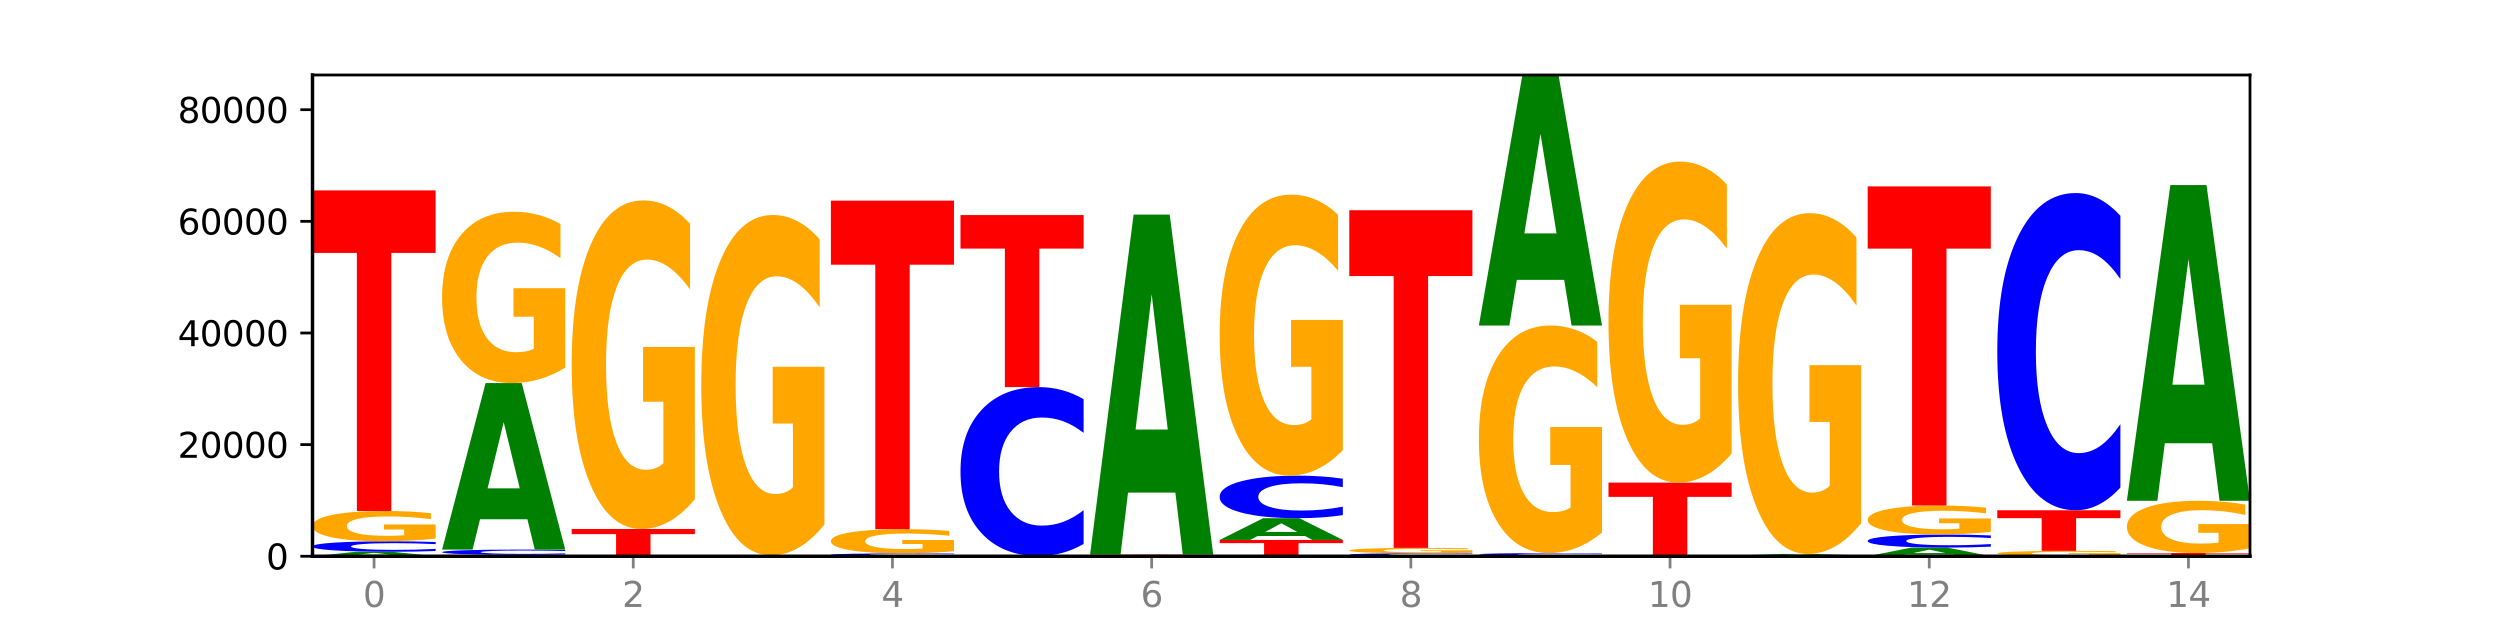
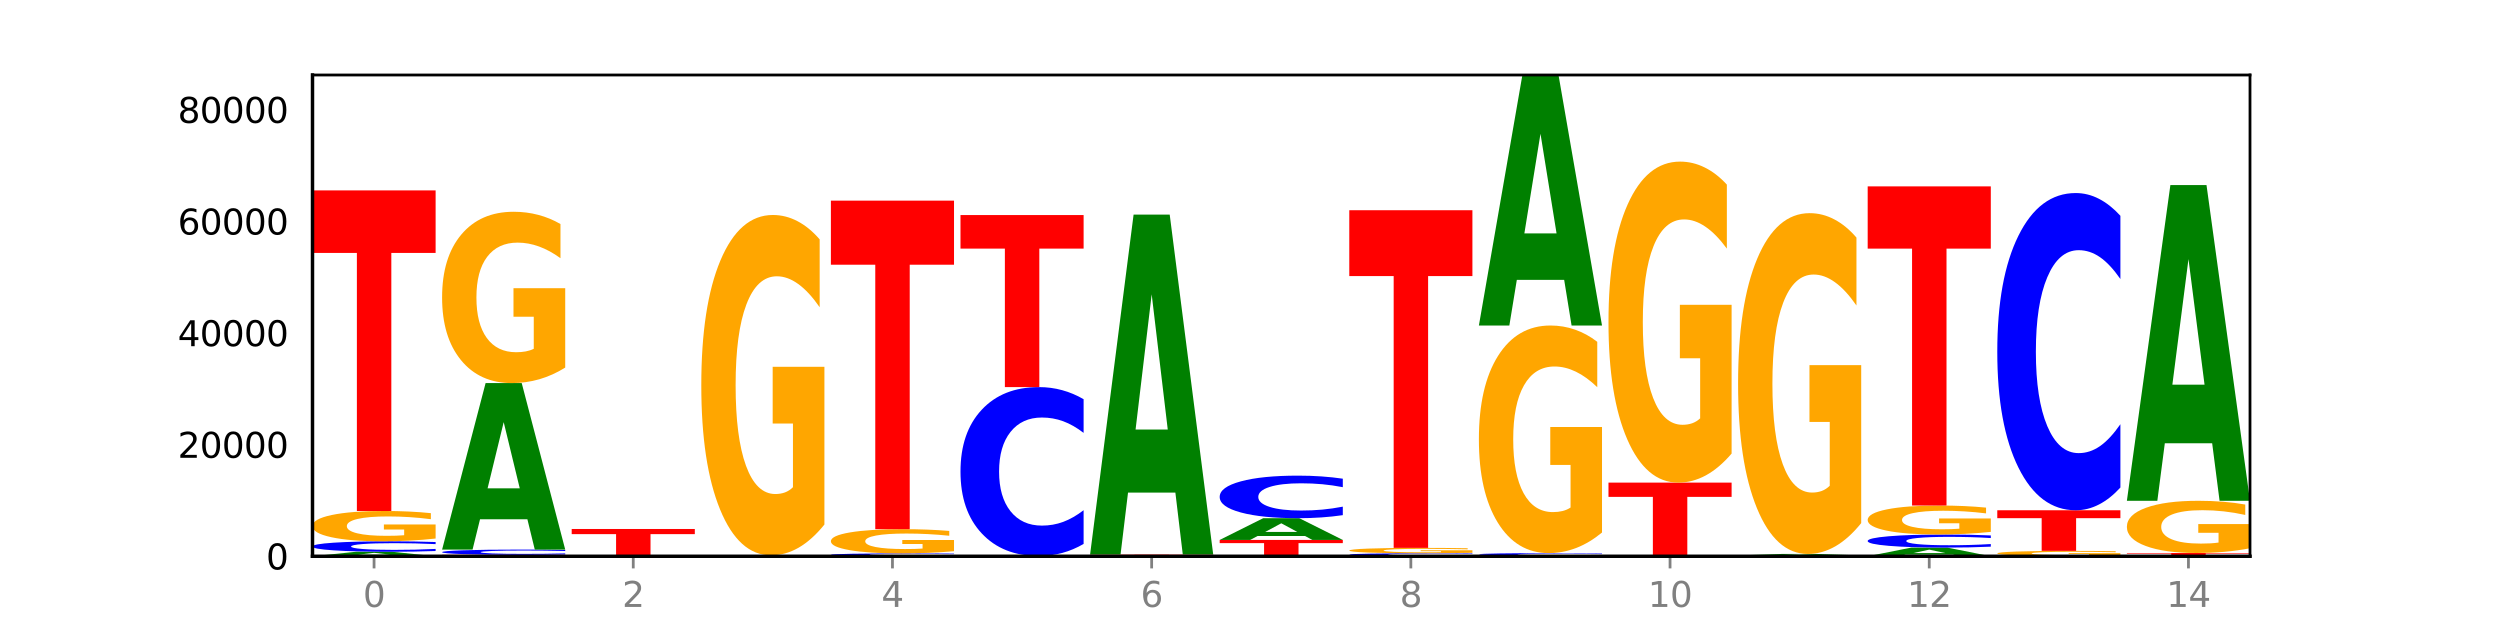
<svg xmlns="http://www.w3.org/2000/svg" xmlns:xlink="http://www.w3.org/1999/xlink" width="720pt" height="180pt" viewBox="0 0 720 180" version="1.1">
  <defs>
    <style type="text/css">*{stroke-linejoin: round; stroke-linecap: butt}</style>
  </defs>
  <g id="figure_1">
    <g id="patch_1">
      <path d="M 0 180  L 720 180  L 720 0  L 0 0  z " style="fill: #ffffff" />
    </g>
    <g id="axes_1">
      <g id="patch_2">
        <path d="M 90 160.2  L 648 160.2  L 648 21.6  L 90 21.6  z " style="fill: #ffffff" />
      </g>
      <g id="line2d_1">
        <path d="M 90 160.2  L 648 160.2  " clip-path="url(#pe9bcabf5a5)" style="fill: none; stroke: #000000; stroke-width: 0.5; stroke-linecap: square" />
      </g>
      <g id="patch_3">
        <path d="M 114.562 159.965  L 100.925 159.965  L 98.772 160.2  L 90 160.2  L 102.527 158.908  L 112.931 158.908  L 125.458 160.2  L 116.693 160.2  L 114.562 159.965  z M 103.1 159.725  L 112.365 159.725  L 107.74 159.211  L 103.1 159.725  z " clip-path="url(#pe9bcabf5a5)" style="fill: #008000" />
      </g>
      <g id="patch_4">
        <path d="M 125.458 158.691  Q 122.492 158.798 119.285 158.853  Q 116.078 158.908 112.585 158.908  Q 102.168 158.908 96.084 158.501  Q 90 158.095 90 157.4  Q 90 156.702 96.084 156.296  Q 102.168 155.89 112.585 155.89  Q 116.078 155.89 119.285 155.945  Q 122.492 155.999 125.458 156.106  L 125.458 156.708  Q 122.465 156.566 119.562 156.5  Q 116.658 156.434 113.451 156.434  Q 107.698 156.434 104.401 156.691  Q 101.114 156.948 101.114 157.4  Q 101.114 157.85 104.401 158.107  Q 107.698 158.364 113.451 158.364  Q 116.658 158.364 119.562 158.298  Q 122.465 158.231 125.458 158.089  L 125.458 158.691  z " clip-path="url(#pe9bcabf5a5)" style="fill: #0000ff" />
      </g>
      <g id="patch_5">
        <path d="M 125.458 155.1  Q 121.882 155.495 118.036 155.694  Q 114.19 155.89 110.089 155.89  Q 100.823 155.89 95.412 154.715  Q 90 153.539 90 151.529  Q 90 149.495 95.507 148.329  Q 101.022 147.163 110.614 147.163  Q 114.309 147.163 117.694 147.321  Q 121.088 147.478 124.091 147.788  L 124.091 149.528  Q 120.992 149.129 117.925 148.933  Q 114.857 148.735 111.774 148.735  Q 106.068 148.735 102.977 149.459  Q 99.886 150.182 99.886 151.529  Q 99.886 152.863 102.866 153.591  Q 105.846 154.318 111.329 154.318  Q 112.823 154.318 114.102 154.277  Q 115.382 154.233 116.399 154.143  L 116.399 152.51  L 110.558 152.51  L 110.558 151.055  L 125.458 151.055  L 125.458 155.1  z " clip-path="url(#pe9bcabf5a5)" style="fill: #ffa600" />
      </g>
      <g id="patch_6">
        <path d="M 90 54.838  L 125.458 54.838  L 125.458 72.844  L 112.701 72.844  L 112.701 147.163  L 102.781 147.163  L 102.781 72.844  L 90 72.844  L 90 54.838  z " clip-path="url(#pe9bcabf5a5)" style="fill: #ff0000" />
      </g>
      <g id="patch_7">
        <path d="M 127.324 159.788  L 162.783 159.788  L 162.783 159.869  L 150.026 159.869  L 150.026 160.2  L 140.106 160.2  L 140.106 159.869  L 127.324 159.869  L 127.324 159.788  z " clip-path="url(#pe9bcabf5a5)" style="fill: #ff0000" />
      </g>
      <g id="patch_8">
        <path d="M 162.783 159.68  Q 159.817 159.734 156.609 159.761  Q 153.402 159.788 149.909 159.788  Q 139.492 159.788 133.408 159.585  Q 127.324 159.382 127.324 159.034  Q 127.324 158.685 133.408 158.482  Q 139.492 158.279 149.909 158.279  Q 153.402 158.279 156.609 158.306  Q 159.817 158.334 162.783 158.387  L 162.783 158.688  Q 159.79 158.617 156.886 158.584  Q 153.983 158.551 150.776 158.551  Q 145.022 158.551 141.726 158.68  Q 138.438 158.808 138.438 159.034  Q 138.438 159.259 141.726 159.388  Q 145.022 159.517 150.776 159.517  Q 153.983 159.517 156.886 159.484  Q 159.79 159.45 162.783 159.379  L 162.783 159.68  z " clip-path="url(#pe9bcabf5a5)" style="fill: #0000ff" />
      </g>
      <g id="patch_9">
        <path d="M 151.886 149.544  L 138.25 149.544  L 136.097 158.279  L 127.324 158.279  L 139.852 110.328  L 150.255 110.328  L 162.783 158.279  L 154.018 158.279  L 151.886 149.544  z M 140.425 140.644  L 149.69 140.644  L 145.064 121.571  L 140.425 140.644  z " clip-path="url(#pe9bcabf5a5)" style="fill: #008000" />
      </g>
      <g id="patch_10">
        <path d="M 162.783 105.864  Q 159.207 108.096 155.36 109.217  Q 151.514 110.328 147.414 110.328  Q 138.148 110.328 132.736 103.683  Q 127.324 97.037 127.324 85.673  Q 127.324 74.176 132.831 67.582  Q 138.346 60.987 147.938 60.987  Q 151.633 60.987 155.019 61.884  Q 158.412 62.771 161.416 64.524  L 161.416 74.359  Q 158.317 72.107 155.249 70.996  Q 152.182 69.875 149.098 69.875  Q 143.393 69.875 140.301 73.972  Q 137.21 78.059 137.21 85.673  Q 137.21 93.215 140.19 97.333  Q 143.17 101.441 148.653 101.441  Q 150.147 101.441 151.427 101.206  Q 152.706 100.962 153.723 100.452  L 153.723 91.218  L 147.883 91.218  L 147.883 82.992  L 162.783 82.992  L 162.783 105.864  z " clip-path="url(#pe9bcabf5a5)" style="fill: #ffa600" />
      </g>
      <g id="patch_11">
        <path d="M 189.211 160.181  L 175.574 160.181  L 173.421 160.2  L 164.649 160.2  L 177.176 160.094  L 187.58 160.094  L 200.107 160.2  L 191.342 160.2  L 189.211 160.181  z M 177.749 160.161  L 187.014 160.161  L 182.389 160.119  L 177.749 160.161  z " clip-path="url(#pe9bcabf5a5)" style="fill: #008000" />
      </g>
      <g id="patch_12">
        <path d="M 200.107 160.084  Q 197.141 160.089 193.934 160.091  Q 190.727 160.094 187.233 160.094  Q 176.817 160.094 170.733 160.075  Q 164.649 160.057 164.649 160.026  Q 164.649 159.994 170.733 159.976  Q 176.817 159.957 187.233 159.957  Q 190.727 159.957 193.934 159.96  Q 197.141 159.962 200.107 159.967  L 200.107 159.994  Q 197.114 159.988 194.211 159.985  Q 191.307 159.982 188.1 159.982  Q 182.347 159.982 179.05 159.994  Q 175.762 160.005 175.762 160.026  Q 175.762 160.046 179.05 160.058  Q 182.347 160.069 188.1 160.069  Q 191.307 160.069 194.211 160.066  Q 197.114 160.063 200.107 160.057  L 200.107 160.084  z " clip-path="url(#pe9bcabf5a5)" style="fill: #0000ff" />
      </g>
      <g id="patch_13">
        <path d="M 164.649 152.347  L 200.107 152.347  L 200.107 153.831  L 187.35 153.831  L 187.35 159.957  L 177.43 159.957  L 177.43 153.831  L 164.649 153.831  L 164.649 152.347  z " clip-path="url(#pe9bcabf5a5)" style="fill: #ff0000" />
      </g>
      <g id="patch_14">
-         <path d="M 200.107 143.785  Q 196.531 148.066 192.685 150.216  Q 188.839 152.347 184.738 152.347  Q 175.472 152.347 170.061 139.602  Q 164.649 126.857 164.649 105.061  Q 164.649 83.011 170.156 70.363  Q 175.671 57.716 185.263 57.716  Q 188.958 57.716 192.343 59.436  Q 195.736 61.137 198.74 64.499  L 198.74 83.363  Q 195.641 79.042 192.574 76.912  Q 189.506 74.761 186.423 74.761  Q 180.717 74.761 177.626 82.62  Q 174.535 90.458 174.535 105.061  Q 174.535 119.526 177.515 127.423  Q 180.495 135.301 185.978 135.301  Q 187.472 135.301 188.751 134.852  Q 190.031 134.383 191.048 133.405  L 191.048 115.695  L 185.207 115.695  L 185.207 99.92  L 200.107 99.92  L 200.107 143.785  z " clip-path="url(#pe9bcabf5a5)" style="fill: #ffa600" />
-       </g>
+         </g>
      <g id="patch_15">
        <path d="M 237.431 160.198  Q 234.465 160.199 231.258 160.199  Q 228.051 160.2 224.558 160.2  Q 214.141 160.2 208.057 160.196  Q 201.973 160.191 201.973 160.184  Q 201.973 160.177 208.057 160.172  Q 214.141 160.168 224.558 160.168  Q 228.051 160.168 231.258 160.168  Q 234.465 160.169 237.431 160.17  L 237.431 160.177  Q 234.439 160.175 231.535 160.174  Q 228.632 160.174 225.424 160.174  Q 219.671 160.174 216.375 160.176  Q 213.087 160.179 213.087 160.184  Q 213.087 160.189 216.375 160.191  Q 219.671 160.194 225.424 160.194  Q 228.632 160.194 231.535 160.194  Q 234.439 160.193 237.431 160.191  L 237.431 160.198  z " clip-path="url(#pe9bcabf5a5)" style="fill: #0000ff" />
      </g>
      <g id="patch_16">
        <path d="M 201.973 160.108  L 237.431 160.108  L 237.431 160.12  L 224.675 160.12  L 224.675 160.168  L 214.755 160.168  L 214.755 160.12  L 201.973 160.12  L 201.973 160.108  z " clip-path="url(#pe9bcabf5a5)" style="fill: #ff0000" />
      </g>
      <g id="patch_17">
        <path d="M 226.535 160.077  L 212.899 160.077  L 210.745 160.108  L 201.973 160.108  L 214.501 159.936  L 224.904 159.936  L 237.431 160.108  L 228.667 160.108  L 226.535 160.077  z M 215.073 160.045  L 224.339 160.045  L 219.713 159.977  L 215.073 160.045  z " clip-path="url(#pe9bcabf5a5)" style="fill: #008000" />
      </g>
      <g id="patch_18">
        <path d="M 237.431 151.068  Q 233.855 155.502 230.009 157.729  Q 226.163 159.936 222.063 159.936  Q 212.797 159.936 207.385 146.735  Q 201.973 133.533 201.973 110.957  Q 201.973 88.117 207.48 75.017  Q 212.995 61.916 222.587 61.916  Q 226.282 61.916 229.668 63.698  Q 233.061 65.46 236.065 68.942  L 236.065 88.482  Q 232.965 84.007 229.898 81.8  Q 226.831 79.572 223.747 79.572  Q 218.041 79.572 214.95 87.712  Q 211.859 95.832 211.859 110.957  Q 211.859 125.94 214.839 134.12  Q 217.819 142.28 223.302 142.28  Q 224.796 142.28 226.076 141.814  Q 227.355 141.329 228.372 140.316  L 228.372 121.972  L 222.531 121.972  L 222.531 105.631  L 237.431 105.631  L 237.431 151.068  z " clip-path="url(#pe9bcabf5a5)" style="fill: #ffa600" />
      </g>
      <g id="patch_19">
        <path d="M 263.86 160.192  L 250.223 160.192  L 248.07 160.2  L 239.298 160.2  L 251.825 160.155  L 262.228 160.155  L 274.756 160.2  L 265.991 160.2  L 263.86 160.192  z M 252.398 160.183  L 261.663 160.183  L 257.038 160.166  L 252.398 160.183  z " clip-path="url(#pe9bcabf5a5)" style="fill: #008000" />
      </g>
      <g id="patch_20">
        <path d="M 274.756 160.1  Q 271.79 160.127 268.583 160.141  Q 265.375 160.155 261.882 160.155  Q 251.465 160.155 245.382 160.051  Q 239.298 159.947 239.298 159.769  Q 239.298 159.59 245.382 159.486  Q 251.465 159.382 261.882 159.382  Q 265.375 159.382 268.583 159.396  Q 271.79 159.41 274.756 159.437  L 274.756 159.591  Q 271.763 159.555 268.86 159.538  Q 265.956 159.521 262.749 159.521  Q 256.995 159.521 253.699 159.587  Q 250.411 159.653 250.411 159.769  Q 250.411 159.884 253.699 159.95  Q 256.995 160.016 262.749 160.016  Q 265.956 160.016 268.86 159.999  Q 271.763 159.982 274.756 159.945  L 274.756 160.1  z " clip-path="url(#pe9bcabf5a5)" style="fill: #0000ff" />
      </g>
      <g id="patch_21">
        <path d="M 274.756 158.75  Q 271.18 159.066 267.334 159.225  Q 263.487 159.382 259.387 159.382  Q 250.121 159.382 244.709 158.442  Q 239.298 157.502 239.298 155.895  Q 239.298 154.269 244.805 153.336  Q 250.32 152.403 259.911 152.403  Q 263.607 152.403 266.992 152.53  Q 270.385 152.656 273.389 152.903  L 273.389 154.295  Q 270.29 153.976 267.222 153.819  Q 264.155 153.66 261.072 153.66  Q 255.366 153.66 252.275 154.24  Q 249.183 154.818 249.183 155.895  Q 249.183 156.961 252.163 157.544  Q 255.143 158.125 260.627 158.125  Q 262.121 158.125 263.4 158.092  Q 264.679 158.057 265.697 157.985  L 265.697 156.679  L 259.856 156.679  L 259.856 155.516  L 274.756 155.516  L 274.756 158.75  z " clip-path="url(#pe9bcabf5a5)" style="fill: #ffa600" />
      </g>
      <g id="patch_22">
        <path d="M 239.298 57.785  L 274.756 57.785  L 274.756 76.238  L 261.999 76.238  L 261.999 152.403  L 252.079 152.403  L 252.079 76.238  L 239.298 76.238  L 239.298 57.785  z " clip-path="url(#pe9bcabf5a5)" style="fill: #ff0000" />
      </g>
      <g id="patch_23">
        <path d="M 312.08 160.198  Q 308.504 160.199 304.658 160.2  Q 300.812 160.2 296.711 160.2  Q 287.445 160.2 282.034 160.197  Q 276.622 160.194 276.622 160.19  Q 276.622 160.185 282.129 160.182  Q 287.644 160.179 297.236 160.179  Q 300.931 160.179 304.316 160.179  Q 307.71 160.18 310.713 160.181  L 310.713 160.185  Q 307.614 160.184 304.547 160.183  Q 301.479 160.183 298.396 160.183  Q 292.69 160.183 289.599 160.185  Q 286.508 160.186 286.508 160.19  Q 286.508 160.193 289.488 160.194  Q 292.468 160.196 297.951 160.196  Q 299.445 160.196 300.724 160.196  Q 302.004 160.196 303.021 160.196  L 303.021 160.192  L 297.18 160.192  L 297.18 160.188  L 312.08 160.188  L 312.08 160.198  z " clip-path="url(#pe9bcabf5a5)" style="fill: #ffa600" />
      </g>
      <g id="patch_24">
        <path d="M 301.184 160.171  L 287.547 160.171  L 285.394 160.179  L 276.622 160.179  L 289.15 160.137  L 299.553 160.137  L 312.08 160.179  L 303.315 160.179  L 301.184 160.171  z M 289.722 160.164  L 298.987 160.164  L 294.362 160.147  L 289.722 160.164  z " clip-path="url(#pe9bcabf5a5)" style="fill: #008000" />
      </g>
      <g id="patch_25">
        <path d="M 312.08 156.65  Q 309.114 158.379 305.907 159.253  Q 302.7 160.137 299.207 160.137  Q 288.79 160.137 282.706 153.585  Q 276.622 147.032 276.622 135.826  Q 276.622 124.58 282.706 118.037  Q 288.79 111.484 299.207 111.484  Q 302.7 111.484 305.907 112.369  Q 309.114 113.243 312.08 114.972  L 312.08 124.67  Q 309.087 122.379 306.184 121.313  Q 303.28 120.248 300.073 120.248  Q 294.32 120.248 291.023 124.399  Q 287.736 128.539 287.736 135.826  Q 287.736 143.082 291.023 147.233  Q 294.32 151.374 300.073 151.374  Q 303.28 151.374 306.184 150.308  Q 309.087 149.233 312.08 146.941  L 312.08 156.65  z " clip-path="url(#pe9bcabf5a5)" style="fill: #0000ff" />
      </g>
      <g id="patch_26">
        <path d="M 276.622 61.936  L 312.08 61.936  L 312.08 71.599  L 299.324 71.599  L 299.324 111.484  L 289.404 111.484  L 289.404 71.599  L 276.622 71.599  L 276.622 61.936  z " clip-path="url(#pe9bcabf5a5)" style="fill: #ff0000" />
      </g>
      <g id="patch_27">
-         <path d="M 349.405 160.2  Q 345.829 160.2 341.982 160.2  Q 338.136 160.2 334.036 160.2  Q 324.77 160.2 319.358 160.2  Q 313.946 160.199 313.946 160.198  Q 313.946 160.198 319.454 160.197  Q 324.969 160.197 334.56 160.197  Q 338.255 160.197 341.641 160.197  Q 345.034 160.197 348.038 160.197  L 348.038 160.198  Q 344.939 160.198 341.871 160.197  Q 338.804 160.197 335.72 160.197  Q 330.015 160.197 326.923 160.198  Q 323.832 160.198 323.832 160.198  Q 323.832 160.199 326.812 160.199  Q 329.792 160.199 335.275 160.199  Q 336.769 160.199 338.049 160.199  Q 339.328 160.199 340.345 160.199  L 340.345 160.199  L 334.505 160.199  L 334.505 160.198  L 349.405 160.198  L 349.405 160.2  z " clip-path="url(#pe9bcabf5a5)" style="fill: #ffa600" />
-       </g>
+         </g>
      <g id="patch_28">
        <path d="M 313.946 159.7  L 349.405 159.7  L 349.405 159.797  L 336.648 159.797  L 336.648 160.197  L 326.728 160.197  L 326.728 159.797  L 313.946 159.797  L 313.946 159.7  z " clip-path="url(#pe9bcabf5a5)" style="fill: #ff0000" />
      </g>
      <g id="patch_29">
        <path d="M 338.508 141.867  L 324.872 141.867  L 322.719 159.7  L 313.946 159.7  L 326.474 61.807  L 336.877 61.807  L 349.405 159.7  L 340.64 159.7  L 338.508 141.867  z M 327.047 123.698  L 336.312 123.698  L 331.686 84.759  L 327.047 123.698  z " clip-path="url(#pe9bcabf5a5)" style="fill: #008000" />
      </g>
      <g id="patch_30">
        <path d="M 351.271 155.503  L 386.729 155.503  L 386.729 156.419  L 373.972 156.419  L 373.972 160.2  L 364.052 160.2  L 364.052 156.419  L 351.271 156.419  L 351.271 155.503  z " clip-path="url(#pe9bcabf5a5)" style="fill: #ff0000" />
      </g>
      <g id="patch_31">
        <path d="M 375.833 154.362  L 362.196 154.362  L 360.043 155.503  L 351.271 155.503  L 363.798 149.243  L 374.202 149.243  L 386.729 155.503  L 377.964 155.503  L 375.833 154.362  z M 364.371 153.2  L 373.636 153.2  L 369.011 150.71  L 364.371 153.2  z " clip-path="url(#pe9bcabf5a5)" style="fill: #008000" />
      </g>
      <g id="patch_32">
        <path d="M 386.729 148.364  Q 383.763 148.8 380.556 149.02  Q 377.349 149.243 373.856 149.243  Q 363.439 149.243 357.355 147.592  Q 351.271 145.941 351.271 143.117  Q 351.271 140.283 357.355 138.635  Q 363.439 136.983 373.856 136.983  Q 377.349 136.983 380.556 137.206  Q 383.763 137.427 386.729 137.862  L 386.729 140.306  Q 383.736 139.729 380.833 139.46  Q 377.929 139.192 374.722 139.192  Q 368.969 139.192 365.672 140.238  Q 362.385 141.281 362.385 143.117  Q 362.385 144.945 365.672 145.991  Q 368.969 147.035 374.722 147.035  Q 377.929 147.035 380.833 146.766  Q 383.736 146.495 386.729 145.918  L 386.729 148.364  z " clip-path="url(#pe9bcabf5a5)" style="fill: #0000ff" />
      </g>
      <g id="patch_33">
-         <path d="M 386.729 129.661  Q 383.153 133.322 379.307 135.161  Q 375.461 136.983 371.36 136.983  Q 362.094 136.983 356.683 126.084  Q 351.271 115.184 351.271 96.544  Q 351.271 77.686 356.778 66.87  Q 362.293 56.053 371.885 56.053  Q 375.58 56.053 378.965 57.525  Q 382.358 58.979 385.362 61.854  L 385.362 77.987  Q 382.263 74.292 379.196 72.47  Q 376.128 70.631 373.045 70.631  Q 367.339 70.631 364.248 77.352  Q 361.157 84.055 361.157 96.544  Q 361.157 108.915 364.137 115.668  Q 367.117 122.406 372.6 122.406  Q 374.094 122.406 375.373 122.021  Q 376.653 121.62 377.67 120.784  L 377.67 105.638  L 371.829 105.638  L 371.829 92.147  L 386.729 92.147  L 386.729 129.661  z " clip-path="url(#pe9bcabf5a5)" style="fill: #ffa600" />
-       </g>
+         </g>
      <g id="patch_34">
        <path d="M 413.157 160.18  L 399.521 160.18  L 397.367 160.2  L 388.595 160.2  L 401.123 160.092  L 411.526 160.092  L 424.054 160.2  L 415.289 160.2  L 413.157 160.18  z M 401.695 160.16  L 410.961 160.16  L 406.335 160.118  L 401.695 160.16  z " clip-path="url(#pe9bcabf5a5)" style="fill: #008000" />
      </g>
      <g id="patch_35">
        <path d="M 424.054 160.039  Q 421.087 160.065 417.88 160.079  Q 414.673 160.092 411.18 160.092  Q 400.763 160.092 394.679 159.991  Q 388.595 159.891 388.595 159.718  Q 388.595 159.545 394.679 159.444  Q 400.763 159.343 411.18 159.343  Q 414.673 159.343 417.88 159.357  Q 421.087 159.37 424.054 159.397  L 424.054 159.546  Q 421.061 159.511 418.157 159.495  Q 415.254 159.478 412.047 159.478  Q 406.293 159.478 402.997 159.542  Q 399.709 159.606 399.709 159.718  Q 399.709 159.83 402.997 159.894  Q 406.293 159.957 412.047 159.957  Q 415.254 159.957 418.157 159.941  Q 421.061 159.924 424.054 159.889  L 424.054 160.039  z " clip-path="url(#pe9bcabf5a5)" style="fill: #0000ff" />
      </g>
      <g id="patch_36">
        <path d="M 424.054 159.202  Q 420.477 159.273 416.631 159.308  Q 412.785 159.343 408.685 159.343  Q 399.419 159.343 394.007 159.133  Q 388.595 158.924 388.595 158.565  Q 388.595 158.202 394.102 157.994  Q 399.617 157.785 409.209 157.785  Q 412.904 157.785 416.29 157.814  Q 419.683 157.842 422.687 157.897  L 422.687 158.208  Q 419.587 158.136 416.52 158.101  Q 413.453 158.066 410.369 158.066  Q 404.664 158.066 401.572 158.195  Q 398.481 158.324 398.481 158.565  Q 398.481 158.803 401.461 158.933  Q 404.441 159.063 409.924 159.063  Q 411.418 159.063 412.698 159.055  Q 413.977 159.047 414.994 159.031  L 414.994 158.74  L 409.153 158.74  L 409.153 158.48  L 424.054 158.48  L 424.054 159.202  z " clip-path="url(#pe9bcabf5a5)" style="fill: #ffa600" />
      </g>
      <g id="patch_37">
        <path d="M 388.595 60.545  L 424.054 60.545  L 424.054 79.51  L 411.297 79.51  L 411.297 157.785  L 401.377 157.785  L 401.377 79.51  L 388.595 79.51  L 388.595 60.545  z " clip-path="url(#pe9bcabf5a5)" style="fill: #ff0000" />
      </g>
      <g id="patch_38">
-         <path d="M 425.92 159.996  L 461.378 159.996  L 461.378 160.036  L 448.621 160.036  L 448.621 160.2  L 438.701 160.2  L 438.701 160.036  L 425.92 160.036  L 425.92 159.996  z " clip-path="url(#pe9bcabf5a5)" style="fill: #ff0000" />
-       </g>
+         </g>
      <g id="patch_39">
        <path d="M 461.378 159.945  Q 458.412 159.97 455.205 159.983  Q 451.997 159.996 448.504 159.996  Q 438.088 159.996 432.004 159.901  Q 425.92 159.806 425.92 159.643  Q 425.92 159.48 432.004 159.385  Q 438.088 159.29 448.504 159.29  Q 451.997 159.29 455.205 159.303  Q 458.412 159.316 461.378 159.341  L 461.378 159.481  Q 458.385 159.448 455.482 159.433  Q 452.578 159.417 449.371 159.417  Q 443.618 159.417 440.321 159.477  Q 437.033 159.538 437.033 159.643  Q 437.033 159.748 440.321 159.809  Q 443.618 159.869 449.371 159.869  Q 452.578 159.869 455.482 159.853  Q 458.385 159.838 461.378 159.804  L 461.378 159.945  z " clip-path="url(#pe9bcabf5a5)" style="fill: #0000ff" />
      </g>
      <g id="patch_40">
        <path d="M 461.378 153.36  Q 457.802 156.325 453.956 157.814  Q 450.11 159.29 446.009 159.29  Q 436.743 159.29 431.331 150.462  Q 425.92 141.635 425.92 126.538  Q 425.92 111.266 431.427 102.506  Q 436.942 93.746 446.533 93.746  Q 450.229 93.746 453.614 94.938  Q 457.007 96.116 460.011 98.444  L 460.011 111.51  Q 456.912 108.518 453.844 107.042  Q 450.777 105.553 447.694 105.553  Q 441.988 105.553 438.897 110.995  Q 435.805 116.425 435.805 126.538  Q 435.805 136.558 438.785 142.027  Q 441.765 147.484 447.249 147.484  Q 448.743 147.484 450.022 147.172  Q 451.302 146.847 452.319 146.171  L 452.319 133.904  L 446.478 133.904  L 446.478 122.978  L 461.378 122.978  L 461.378 153.36  z " clip-path="url(#pe9bcabf5a5)" style="fill: #ffa600" />
      </g>
      <g id="patch_41">
        <path d="M 450.482 80.603  L 436.845 80.603  L 434.692 93.746  L 425.92 93.746  L 438.447 21.6  L 448.85 21.6  L 461.378 93.746  L 452.613 93.746  L 450.482 80.603  z M 439.02 67.213  L 448.285 67.213  L 443.66 38.516  L 439.02 67.213  z " clip-path="url(#pe9bcabf5a5)" style="fill: #008000" />
      </g>
      <g id="patch_42">
        <path d="M 498.702 160.197  Q 495.736 160.199 492.529 160.199  Q 489.322 160.2 485.829 160.2  Q 475.412 160.2 469.328 160.195  Q 463.244 160.189 463.244 160.18  Q 463.244 160.171 469.328 160.165  Q 475.412 160.16 485.829 160.16  Q 489.322 160.16 492.529 160.161  Q 495.736 160.161 498.702 160.163  L 498.702 160.171  Q 495.71 160.169 492.806 160.168  Q 489.903 160.167 486.695 160.167  Q 480.942 160.167 477.645 160.17  Q 474.358 160.174 474.358 160.18  Q 474.358 160.186 477.645 160.189  Q 480.942 160.193 486.695 160.193  Q 489.903 160.193 492.806 160.192  Q 495.71 160.191 498.702 160.189  L 498.702 160.197  z " clip-path="url(#pe9bcabf5a5)" style="fill: #0000ff" />
      </g>
      <g id="patch_43">
        <path d="M 487.806 160.141  L 474.169 160.141  L 472.016 160.16  L 463.244 160.16  L 475.772 160.059  L 486.175 160.059  L 498.702 160.16  L 489.937 160.16  L 487.806 160.141  z M 476.344 160.123  L 485.609 160.123  L 480.984 160.082  L 476.344 160.123  z " clip-path="url(#pe9bcabf5a5)" style="fill: #008000" />
      </g>
      <g id="patch_44">
        <path d="M 463.244 138.993  L 498.702 138.993  L 498.702 143.101  L 485.946 143.101  L 485.946 160.059  L 476.026 160.059  L 476.026 143.101  L 463.244 143.101  L 463.244 138.993  z " clip-path="url(#pe9bcabf5a5)" style="fill: #ff0000" />
      </g>
      <g id="patch_45">
        <path d="M 498.702 130.628  Q 495.126 134.811 491.28 136.911  Q 487.434 138.993 483.333 138.993  Q 474.068 138.993 468.656 126.542  Q 463.244 114.09 463.244 92.797  Q 463.244 71.255 468.751 58.899  Q 474.266 46.543 483.858 46.543  Q 487.553 46.543 490.938 48.224  Q 494.332 49.885 497.336 53.17  L 497.336 71.599  Q 494.236 67.378 491.169 65.297  Q 488.101 63.196 485.018 63.196  Q 479.312 63.196 476.221 70.873  Q 473.13 78.531 473.13 92.797  Q 473.13 106.929 476.11 114.644  Q 479.09 122.34 484.573 122.34  Q 486.067 122.34 487.347 121.901  Q 488.626 121.443 489.643 120.488  L 489.643 103.186  L 483.802 103.186  L 483.802 87.774  L 498.702 87.774  L 498.702 130.628  z " clip-path="url(#pe9bcabf5a5)" style="fill: #ffa600" />
      </g>
      <g id="patch_46">
-         <path d="M 500.569 160.089  L 536.027 160.089  L 536.027 160.111  L 523.27 160.111  L 523.27 160.2  L 513.35 160.2  L 513.35 160.111  L 500.569 160.111  L 500.569 160.089  z " clip-path="url(#pe9bcabf5a5)" style="fill: #ff0000" />
+         <path d="M 500.569 160.089  L 536.027 160.089  L 523.27 160.111  L 523.27 160.2  L 513.35 160.2  L 513.35 160.111  L 500.569 160.111  L 500.569 160.089  z " clip-path="url(#pe9bcabf5a5)" style="fill: #ff0000" />
      </g>
      <g id="patch_47">
        <path d="M 536.027 160.08  Q 533.061 160.084 529.854 160.087  Q 526.646 160.089 523.153 160.089  Q 512.736 160.089 506.652 160.072  Q 500.569 160.054 500.569 160.024  Q 500.569 159.994 506.652 159.976  Q 512.736 159.959 523.153 159.959  Q 526.646 159.959 529.854 159.961  Q 533.061 159.964 536.027 159.968  L 536.027 159.994  Q 533.034 159.988 530.13 159.985  Q 527.227 159.982 524.02 159.982  Q 518.266 159.982 514.97 159.993  Q 511.682 160.005 511.682 160.024  Q 511.682 160.043 514.97 160.055  Q 518.266 160.066 524.02 160.066  Q 527.227 160.066 530.13 160.063  Q 533.034 160.06 536.027 160.054  L 536.027 160.08  z " clip-path="url(#pe9bcabf5a5)" style="fill: #0000ff" />
      </g>
      <g id="patch_48">
        <path d="M 525.13 159.882  L 511.494 159.882  L 509.341 159.959  L 500.569 159.959  L 513.096 159.538  L 523.499 159.538  L 536.027 159.959  L 527.262 159.959  L 525.13 159.882  z M 513.669 159.804  L 522.934 159.804  L 518.309 159.636  L 513.669 159.804  z " clip-path="url(#pe9bcabf5a5)" style="fill: #008000" />
      </g>
      <g id="patch_49">
        <path d="M 536.027 150.657  Q 532.451 155.098 528.605 157.328  Q 524.758 159.538 520.658 159.538  Q 511.392 159.538 505.98 146.319  Q 500.569 133.1 500.569 110.494  Q 500.569 87.624 506.076 74.507  Q 511.591 61.389 521.182 61.389  Q 524.878 61.389 528.263 63.173  Q 531.656 64.937 534.66 68.424  L 534.66 87.989  Q 531.561 83.508 528.493 81.299  Q 525.426 79.068 522.343 79.068  Q 516.637 79.068 513.546 87.219  Q 510.454 95.349 510.454 110.494  Q 510.454 125.497 513.434 133.688  Q 516.414 141.858 521.898 141.858  Q 523.391 141.858 524.671 141.392  Q 525.95 140.905 526.968 139.892  L 526.968 121.523  L 521.127 121.523  L 521.127 105.162  L 536.027 105.162  L 536.027 150.657  z " clip-path="url(#pe9bcabf5a5)" style="fill: #ffa600" />
      </g>
      <g id="patch_50">
        <path d="M 562.455 159.746  L 548.818 159.746  L 546.665 160.2  L 537.893 160.2  L 550.42 157.71  L 560.824 157.71  L 573.351 160.2  L 564.586 160.2  L 562.455 159.746  z M 550.993 159.284  L 560.258 159.284  L 555.633 158.294  L 550.993 159.284  z " clip-path="url(#pe9bcabf5a5)" style="fill: #008000" />
      </g>
      <g id="patch_51">
        <path d="M 573.351 157.439  Q 570.385 157.573 567.178 157.641  Q 563.971 157.71 560.478 157.71  Q 550.061 157.71 543.977 157.202  Q 537.893 156.693 537.893 155.824  Q 537.893 154.951 543.977 154.444  Q 550.061 153.935 560.478 153.935  Q 563.971 153.935 567.178 154.004  Q 570.385 154.072 573.351 154.206  L 573.351 154.958  Q 570.358 154.78 567.455 154.698  Q 564.551 154.615 561.344 154.615  Q 555.591 154.615 552.294 154.937  Q 549.007 155.258 549.007 155.824  Q 549.007 156.387 552.294 156.709  Q 555.591 157.03 561.344 157.03  Q 564.551 157.03 567.455 156.947  Q 570.358 156.864 573.351 156.686  L 573.351 157.439  z " clip-path="url(#pe9bcabf5a5)" style="fill: #0000ff" />
      </g>
      <g id="patch_52">
        <path d="M 573.351 153.181  Q 569.775 153.558 565.929 153.747  Q 562.083 153.935 557.982 153.935  Q 548.716 153.935 543.305 152.812  Q 537.893 151.688 537.893 149.767  Q 537.893 147.823 543.4 146.708  Q 548.915 145.594 558.507 145.594  Q 562.202 145.594 565.587 145.745  Q 568.98 145.895 571.984 146.192  L 571.984 147.854  Q 568.885 147.474 565.818 147.286  Q 562.75 147.096 559.667 147.096  Q 553.961 147.096 550.87 147.789  Q 547.779 148.48 547.779 149.767  Q 547.779 151.042 550.759 151.738  Q 553.739 152.433 559.222 152.433  Q 560.716 152.433 561.995 152.393  Q 563.275 152.352 564.292 152.266  L 564.292 150.704  L 558.451 150.704  L 558.451 149.314  L 573.351 149.314  L 573.351 153.181  z " clip-path="url(#pe9bcabf5a5)" style="fill: #ffa600" />
      </g>
      <g id="patch_53">
        <path d="M 537.893 53.677  L 573.351 53.677  L 573.351 71.604  L 560.594 71.604  L 560.594 145.594  L 550.674 145.594  L 550.674 71.604  L 537.893 71.604  L 537.893 53.677  z " clip-path="url(#pe9bcabf5a5)" style="fill: #ff0000" />
      </g>
      <g id="patch_54">
        <path d="M 599.779 160.188  L 586.143 160.188  L 583.99 160.2  L 575.217 160.2  L 587.745 160.132  L 598.148 160.132  L 610.676 160.2  L 601.911 160.2  L 599.779 160.188  z M 588.318 160.175  L 597.583 160.175  L 592.957 160.148  L 588.318 160.175  z " clip-path="url(#pe9bcabf5a5)" style="fill: #008000" />
      </g>
      <g id="patch_55">
        <path d="M 610.676 159.998  Q 607.1 160.065 603.253 160.099  Q 599.407 160.132 595.307 160.132  Q 586.041 160.132 580.629 159.932  Q 575.217 159.732 575.217 159.39  Q 575.217 159.044 580.724 158.846  Q 586.239 158.647 595.831 158.647  Q 599.526 158.647 602.912 158.674  Q 606.305 158.701 609.309 158.754  L 609.309 159.05  Q 606.21 158.982 603.142 158.948  Q 600.075 158.915 596.991 158.915  Q 591.286 158.915 588.194 159.038  Q 585.103 159.161 585.103 159.39  Q 585.103 159.617 588.083 159.741  Q 591.063 159.865 596.546 159.865  Q 598.04 159.865 599.32 159.858  Q 600.599 159.85 601.616 159.835  L 601.616 159.557  L 595.776 159.557  L 595.776 159.31  L 610.676 159.31  L 610.676 159.998  z " clip-path="url(#pe9bcabf5a5)" style="fill: #ffa600" />
      </g>
      <g id="patch_56">
        <path d="M 575.217 146.955  L 610.676 146.955  L 610.676 149.235  L 597.919 149.235  L 597.919 158.647  L 587.999 158.647  L 587.999 149.235  L 575.217 149.235  L 575.217 146.955  z " clip-path="url(#pe9bcabf5a5)" style="fill: #ff0000" />
      </g>
      <g id="patch_57">
        <path d="M 610.676 140.407  Q 607.71 143.653 604.502 145.295  Q 601.295 146.955 597.802 146.955  Q 587.385 146.955 581.301 134.651  Q 575.217 122.346 575.217 101.304  Q 575.217 80.187 581.301 67.901  Q 587.385 55.597 597.802 55.597  Q 601.295 55.597 604.502 57.258  Q 607.71 58.899 610.676 62.145  L 610.676 80.357  Q 607.683 76.054 604.779 74.054  Q 601.876 72.053 598.669 72.053  Q 592.915 72.053 589.619 79.847  Q 586.331 87.622 586.331 101.304  Q 586.331 114.93 589.619 122.724  Q 592.915 130.499 598.669 130.499  Q 601.876 130.499 604.779 128.499  Q 607.683 126.479 610.676 122.177  L 610.676 140.407  z " clip-path="url(#pe9bcabf5a5)" style="fill: #0000ff" />
      </g>
      <g id="patch_58">
        <path d="M 648 160.195  Q 645.034 160.197 641.827 160.199  Q 638.62 160.2 635.126 160.2  Q 624.71 160.2 618.626 160.19  Q 612.542 160.181 612.542 160.165  Q 612.542 160.148 618.626 160.139  Q 624.71 160.129 635.126 160.129  Q 638.62 160.129 641.827 160.131  Q 645.034 160.132 648 160.134  L 648 160.148  Q 645.007 160.145 642.104 160.144  Q 639.2 160.142 635.993 160.142  Q 630.24 160.142 626.943 160.148  Q 623.655 160.154 623.655 160.165  Q 623.655 160.175 626.943 160.181  Q 630.24 160.187 635.993 160.187  Q 639.2 160.187 642.104 160.186  Q 645.007 160.184 648 160.181  L 648 160.195  z " clip-path="url(#pe9bcabf5a5)" style="fill: #0000ff" />
      </g>
      <g id="patch_59">
        <path d="M 612.542 159.264  L 648 159.264  L 648 159.433  L 635.243 159.433  L 635.243 160.129  L 625.323 160.129  L 625.323 159.433  L 612.542 159.433  L 612.542 159.264  z " clip-path="url(#pe9bcabf5a5)" style="fill: #ff0000" />
      </g>
      <g id="patch_60">
        <path d="M 648 157.904  Q 644.424 158.584 640.578 158.926  Q 636.732 159.264 632.631 159.264  Q 623.365 159.264 617.954 157.239  Q 612.542 155.214 612.542 151.75  Q 612.542 148.247 618.049 146.237  Q 623.564 144.227 633.156 144.227  Q 636.851 144.227 640.236 144.501  Q 643.629 144.771 646.633 145.305  L 646.633 148.303  Q 643.534 147.616 640.467 147.277  Q 637.399 146.936 634.316 146.936  Q 628.61 146.936 625.519 148.184  Q 622.428 149.43 622.428 151.75  Q 622.428 154.049 625.408 155.304  Q 628.388 156.556 633.871 156.556  Q 635.365 156.556 636.644 156.484  Q 637.924 156.41 638.941 156.254  L 638.941 153.44  L 633.1 153.44  L 633.1 150.934  L 648 150.934  L 648 157.904  z " clip-path="url(#pe9bcabf5a5)" style="fill: #ffa600" />
      </g>
      <g id="patch_61">
        <path d="M 637.104 127.662  L 623.467 127.662  L 621.314 144.227  L 612.542 144.227  L 625.069 53.295  L 635.473 53.295  L 648 144.227  L 639.235 144.227  L 637.104 127.662  z M 625.642 110.785  L 634.907 110.785  L 630.282 74.615  L 625.642 110.785  z " clip-path="url(#pe9bcabf5a5)" style="fill: #008000" />
      </g>
      <g id="matplotlib.axis_1">
        <g id="xtick_1">
          <g id="line2d_2">
            <defs>
              <path id="mb59d66d8ac" d="M 0 0  L 0 3.5  " style="stroke: #808080; stroke-width: 0.8" />
            </defs>
            <g>
              <use xlink:href="#mb59d66d8ac" x="107.729" y="160.2" style="fill: #808080; stroke: #808080; stroke-width: 0.8" />
            </g>
          </g>
          <g id="text_1">
            <g style="fill: #808080" transform="translate(104.548 174.798) scale(0.1 -0.1)">
              <defs>
                <path id="DejaVuSans-30" d="M 2034 4250  Q 1547 4250 1301 3770  Q 1056 3291 1056 2328  Q 1056 1369 1301 889  Q 1547 409 2034 409  Q 2525 409 2770 889  Q 3016 1369 3016 2328  Q 3016 3291 2770 3770  Q 2525 4250 2034 4250  z M 2034 4750  Q 2819 4750 3233 4129  Q 3647 3509 3647 2328  Q 3647 1150 3233 529  Q 2819 -91 2034 -91  Q 1250 -91 836 529  Q 422 1150 422 2328  Q 422 3509 836 4129  Q 1250 4750 2034 4750  z " transform="scale(0.016)" />
              </defs>
              <use xlink:href="#DejaVuSans-30" />
            </g>
          </g>
        </g>
        <g id="xtick_2">
          <g id="line2d_3">
            <g>
              <use xlink:href="#mb59d66d8ac" x="182.378" y="160.2" style="fill: #808080; stroke: #808080; stroke-width: 0.8" />
            </g>
          </g>
          <g id="text_2">
            <g style="fill: #808080" transform="translate(179.197 174.798) scale(0.1 -0.1)">
              <defs>
                <path id="DejaVuSans-32" d="M 1228 531  L 3431 531  L 3431 0  L 469 0  L 469 531  Q 828 903 1448 1529  Q 2069 2156 2228 2338  Q 2531 2678 2651 2914  Q 2772 3150 2772 3378  Q 2772 3750 2511 3984  Q 2250 4219 1831 4219  Q 1534 4219 1204 4116  Q 875 4013 500 3803  L 500 4441  Q 881 4594 1212 4672  Q 1544 4750 1819 4750  Q 2544 4750 2975 4387  Q 3406 4025 3406 3419  Q 3406 3131 3298 2873  Q 3191 2616 2906 2266  Q 2828 2175 2409 1742  Q 1991 1309 1228 531  z " transform="scale(0.016)" />
              </defs>
              <use xlink:href="#DejaVuSans-32" />
            </g>
          </g>
        </g>
        <g id="xtick_3">
          <g id="line2d_4">
            <g>
              <use xlink:href="#mb59d66d8ac" x="257.027" y="160.2" style="fill: #808080; stroke: #808080; stroke-width: 0.8" />
            </g>
          </g>
          <g id="text_3">
            <g style="fill: #808080" transform="translate(253.846 174.798) scale(0.1 -0.1)">
              <defs>
                <path id="DejaVuSans-34" d="M 2419 4116  L 825 1625  L 2419 1625  L 2419 4116  z M 2253 4666  L 3047 4666  L 3047 1625  L 3713 1625  L 3713 1100  L 3047 1100  L 3047 0  L 2419 0  L 2419 1100  L 313 1100  L 313 1709  L 2253 4666  z " transform="scale(0.016)" />
              </defs>
              <use xlink:href="#DejaVuSans-34" />
            </g>
          </g>
        </g>
        <g id="xtick_4">
          <g id="line2d_5">
            <g>
              <use xlink:href="#mb59d66d8ac" x="331.676" y="160.2" style="fill: #808080; stroke: #808080; stroke-width: 0.8" />
            </g>
          </g>
          <g id="text_4">
            <g style="fill: #808080" transform="translate(328.494 174.798) scale(0.1 -0.1)">
              <defs>
                <path id="DejaVuSans-36" d="M 2113 2584  Q 1688 2584 1439 2293  Q 1191 2003 1191 1497  Q 1191 994 1439 701  Q 1688 409 2113 409  Q 2538 409 2786 701  Q 3034 994 3034 1497  Q 3034 2003 2786 2293  Q 2538 2584 2113 2584  z M 3366 4563  L 3366 3988  Q 3128 4100 2886 4159  Q 2644 4219 2406 4219  Q 1781 4219 1451 3797  Q 1122 3375 1075 2522  Q 1259 2794 1537 2939  Q 1816 3084 2150 3084  Q 2853 3084 3261 2657  Q 3669 2231 3669 1497  Q 3669 778 3244 343  Q 2819 -91 2113 -91  Q 1303 -91 875 529  Q 447 1150 447 2328  Q 447 3434 972 4092  Q 1497 4750 2381 4750  Q 2619 4750 2861 4703  Q 3103 4656 3366 4563  z " transform="scale(0.016)" />
              </defs>
              <use xlink:href="#DejaVuSans-36" />
            </g>
          </g>
        </g>
        <g id="xtick_5">
          <g id="line2d_6">
            <g>
              <use xlink:href="#mb59d66d8ac" x="406.324" y="160.2" style="fill: #808080; stroke: #808080; stroke-width: 0.8" />
            </g>
          </g>
          <g id="text_5">
            <g style="fill: #808080" transform="translate(403.143 174.798) scale(0.1 -0.1)">
              <defs>
                <path id="DejaVuSans-38" d="M 2034 2216  Q 1584 2216 1326 1975  Q 1069 1734 1069 1313  Q 1069 891 1326 650  Q 1584 409 2034 409  Q 2484 409 2743 651  Q 3003 894 3003 1313  Q 3003 1734 2745 1975  Q 2488 2216 2034 2216  z M 1403 2484  Q 997 2584 770 2862  Q 544 3141 544 3541  Q 544 4100 942 4425  Q 1341 4750 2034 4750  Q 2731 4750 3128 4425  Q 3525 4100 3525 3541  Q 3525 3141 3298 2862  Q 3072 2584 2669 2484  Q 3125 2378 3379 2068  Q 3634 1759 3634 1313  Q 3634 634 3220 271  Q 2806 -91 2034 -91  Q 1263 -91 848 271  Q 434 634 434 1313  Q 434 1759 690 2068  Q 947 2378 1403 2484  z M 1172 3481  Q 1172 3119 1398 2916  Q 1625 2713 2034 2713  Q 2441 2713 2670 2916  Q 2900 3119 2900 3481  Q 2900 3844 2670 4047  Q 2441 4250 2034 4250  Q 1625 4250 1398 4047  Q 1172 3844 1172 3481  z " transform="scale(0.016)" />
              </defs>
              <use xlink:href="#DejaVuSans-38" />
            </g>
          </g>
        </g>
        <g id="xtick_6">
          <g id="line2d_7">
            <g>
              <use xlink:href="#mb59d66d8ac" x="480.973" y="160.2" style="fill: #808080; stroke: #808080; stroke-width: 0.8" />
            </g>
          </g>
          <g id="text_6">
            <g style="fill: #808080" transform="translate(474.611 174.798) scale(0.1 -0.1)">
              <defs>
                <path id="DejaVuSans-31" d="M 794 531  L 1825 531  L 1825 4091  L 703 3866  L 703 4441  L 1819 4666  L 2450 4666  L 2450 531  L 3481 531  L 3481 0  L 794 0  L 794 531  z " transform="scale(0.016)" />
              </defs>
              <use xlink:href="#DejaVuSans-31" />
              <use xlink:href="#DejaVuSans-30" x="63.623" />
            </g>
          </g>
        </g>
        <g id="xtick_7">
          <g id="line2d_8">
            <g>
              <use xlink:href="#mb59d66d8ac" x="555.622" y="160.2" style="fill: #808080; stroke: #808080; stroke-width: 0.8" />
            </g>
          </g>
          <g id="text_7">
            <g style="fill: #808080" transform="translate(549.26 174.798) scale(0.1 -0.1)">
              <use xlink:href="#DejaVuSans-31" />
              <use xlink:href="#DejaVuSans-32" x="63.623" />
            </g>
          </g>
        </g>
        <g id="xtick_8">
          <g id="line2d_9">
            <g>
              <use xlink:href="#mb59d66d8ac" x="630.271" y="160.2" style="fill: #808080; stroke: #808080; stroke-width: 0.8" />
            </g>
          </g>
          <g id="text_8">
            <g style="fill: #808080" transform="translate(623.908 174.798) scale(0.1 -0.1)">
              <use xlink:href="#DejaVuSans-31" />
              <use xlink:href="#DejaVuSans-34" x="63.623" />
            </g>
          </g>
        </g>
      </g>
      <g id="matplotlib.axis_2">
        <g id="ytick_1">
          <g id="line2d_10">
            <defs>
-               <path id="m01dbcef39b" d="M 0 0  L -3.5 0  " style="stroke: #000000; stroke-width: 0.8" />
-             </defs>
+               </defs>
            <g>
              <use xlink:href="#m01dbcef39b" x="90" y="160.2" style="stroke: #000000; stroke-width: 0.8" />
            </g>
          </g>
          <g id="text_9">
            <g transform="translate(76.638 163.999) scale(0.1 -0.1)">
              <use xlink:href="#DejaVuSans-30" />
            </g>
          </g>
        </g>
        <g id="ytick_2">
          <g id="line2d_11">
            <g>
              <use xlink:href="#m01dbcef39b" x="90" y="128.049" style="stroke: #000000; stroke-width: 0.8" />
            </g>
          </g>
          <g id="text_10">
            <g transform="translate(51.188 131.848) scale(0.1 -0.1)">
              <use xlink:href="#DejaVuSans-32" />
              <use xlink:href="#DejaVuSans-30" x="63.623" />
              <use xlink:href="#DejaVuSans-30" x="127.246" />
              <use xlink:href="#DejaVuSans-30" x="190.869" />
              <use xlink:href="#DejaVuSans-30" x="254.492" />
            </g>
          </g>
        </g>
        <g id="ytick_3">
          <g id="line2d_12">
            <g>
              <use xlink:href="#m01dbcef39b" x="90" y="95.897" style="stroke: #000000; stroke-width: 0.8" />
            </g>
          </g>
          <g id="text_11">
            <g transform="translate(51.188 99.696) scale(0.1 -0.1)">
              <use xlink:href="#DejaVuSans-34" />
              <use xlink:href="#DejaVuSans-30" x="63.623" />
              <use xlink:href="#DejaVuSans-30" x="127.246" />
              <use xlink:href="#DejaVuSans-30" x="190.869" />
              <use xlink:href="#DejaVuSans-30" x="254.492" />
            </g>
          </g>
        </g>
        <g id="ytick_4">
          <g id="line2d_13">
            <g>
              <use xlink:href="#m01dbcef39b" x="90" y="63.746" style="stroke: #000000; stroke-width: 0.8" />
            </g>
          </g>
          <g id="text_12">
            <g transform="translate(51.188 67.545) scale(0.1 -0.1)">
              <use xlink:href="#DejaVuSans-36" />
              <use xlink:href="#DejaVuSans-30" x="63.623" />
              <use xlink:href="#DejaVuSans-30" x="127.246" />
              <use xlink:href="#DejaVuSans-30" x="190.869" />
              <use xlink:href="#DejaVuSans-30" x="254.492" />
            </g>
          </g>
        </g>
        <g id="ytick_5">
          <g id="line2d_14">
            <g>
              <use xlink:href="#m01dbcef39b" x="90" y="31.594" style="stroke: #000000; stroke-width: 0.8" />
            </g>
          </g>
          <g id="text_13">
            <g transform="translate(51.188 35.393) scale(0.1 -0.1)">
              <use xlink:href="#DejaVuSans-38" />
              <use xlink:href="#DejaVuSans-30" x="63.623" />
              <use xlink:href="#DejaVuSans-30" x="127.246" />
              <use xlink:href="#DejaVuSans-30" x="190.869" />
              <use xlink:href="#DejaVuSans-30" x="254.492" />
            </g>
          </g>
        </g>
      </g>
      <g id="patch_62">
        <path d="M 90 160.2  L 90 21.6  " style="fill: none; stroke: #000000; stroke-linejoin: miter; stroke-linecap: square" />
      </g>
      <g id="patch_63">
        <path d="M 648 160.2  L 648 21.6  " style="fill: none; stroke: #000000; stroke-width: 0.8; stroke-linejoin: miter; stroke-linecap: square" />
      </g>
      <g id="patch_64">
        <path d="M 90 160.2  L 648 160.2  " style="fill: none; stroke: #000000; stroke-linejoin: miter; stroke-linecap: square" />
      </g>
      <g id="patch_65">
        <path d="M 90 21.6  L 648 21.6  " style="fill: none; stroke: #000000; stroke-width: 0.8; stroke-linejoin: miter; stroke-linecap: square" />
      </g>
    </g>
  </g>
  <defs>
    <clipPath id="pe9bcabf5a5">
      <rect x="90" y="21.6" width="558" height="138.6" />
    </clipPath>
  </defs>
</svg>